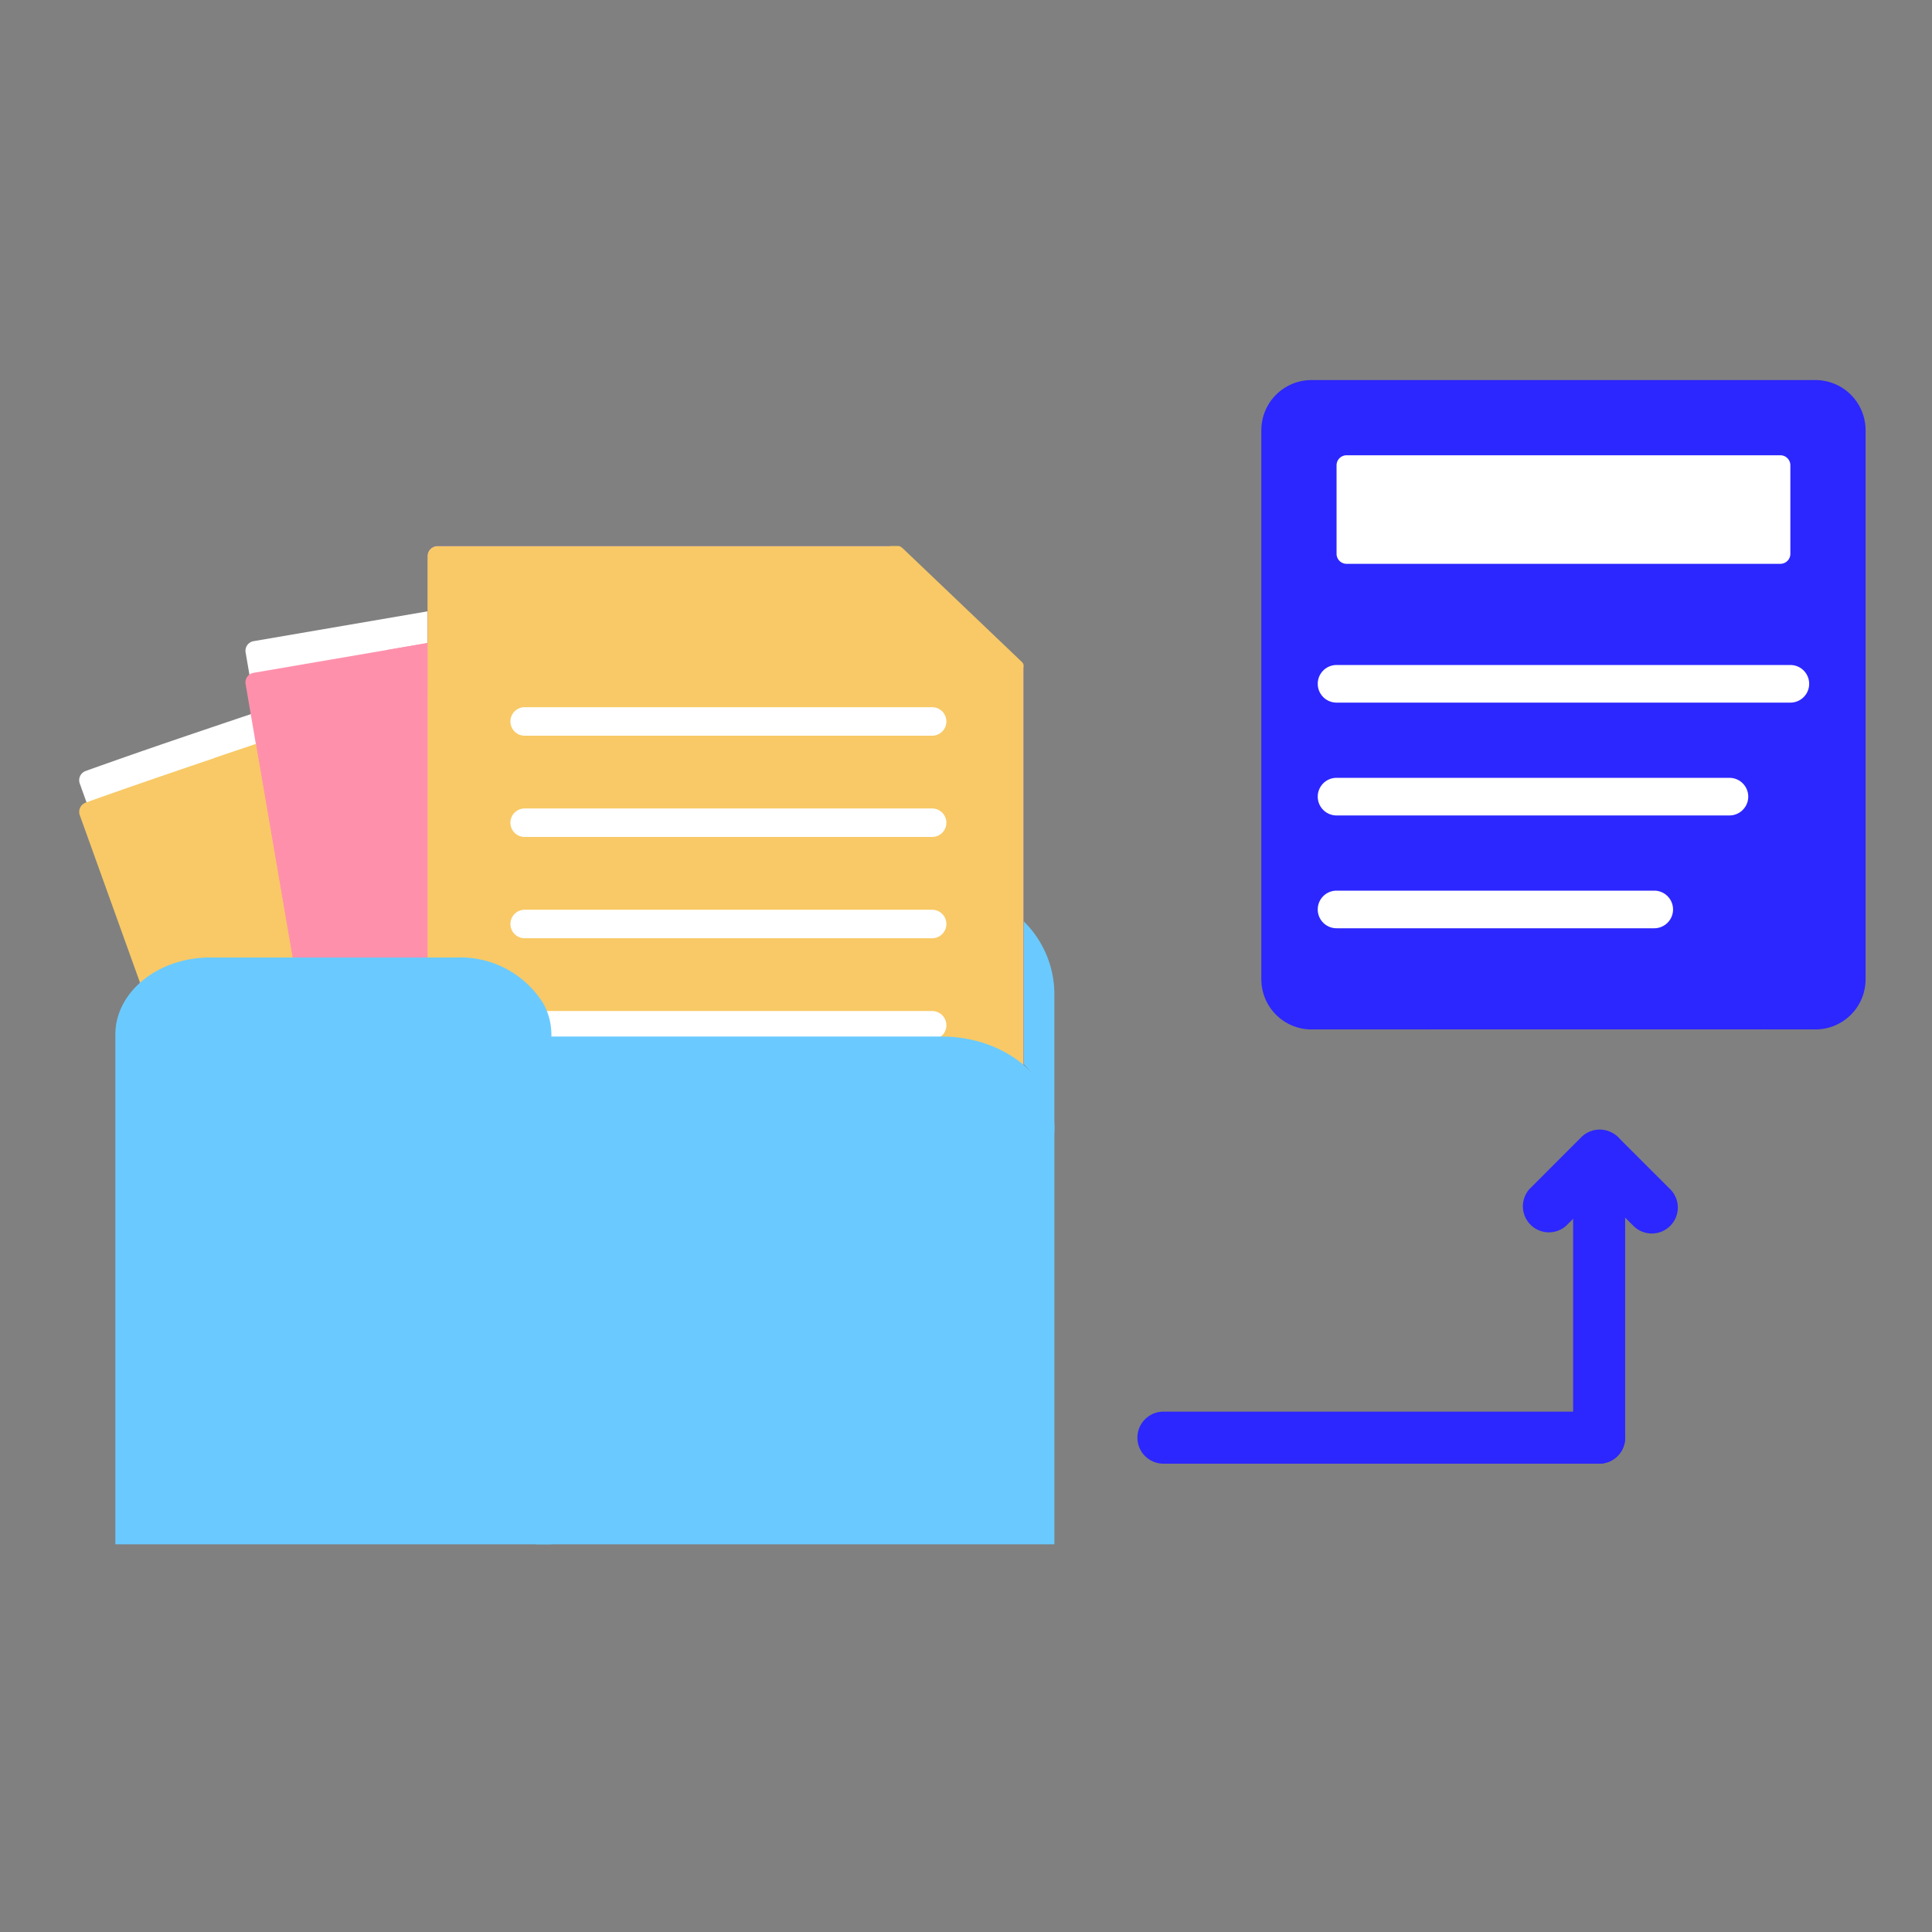
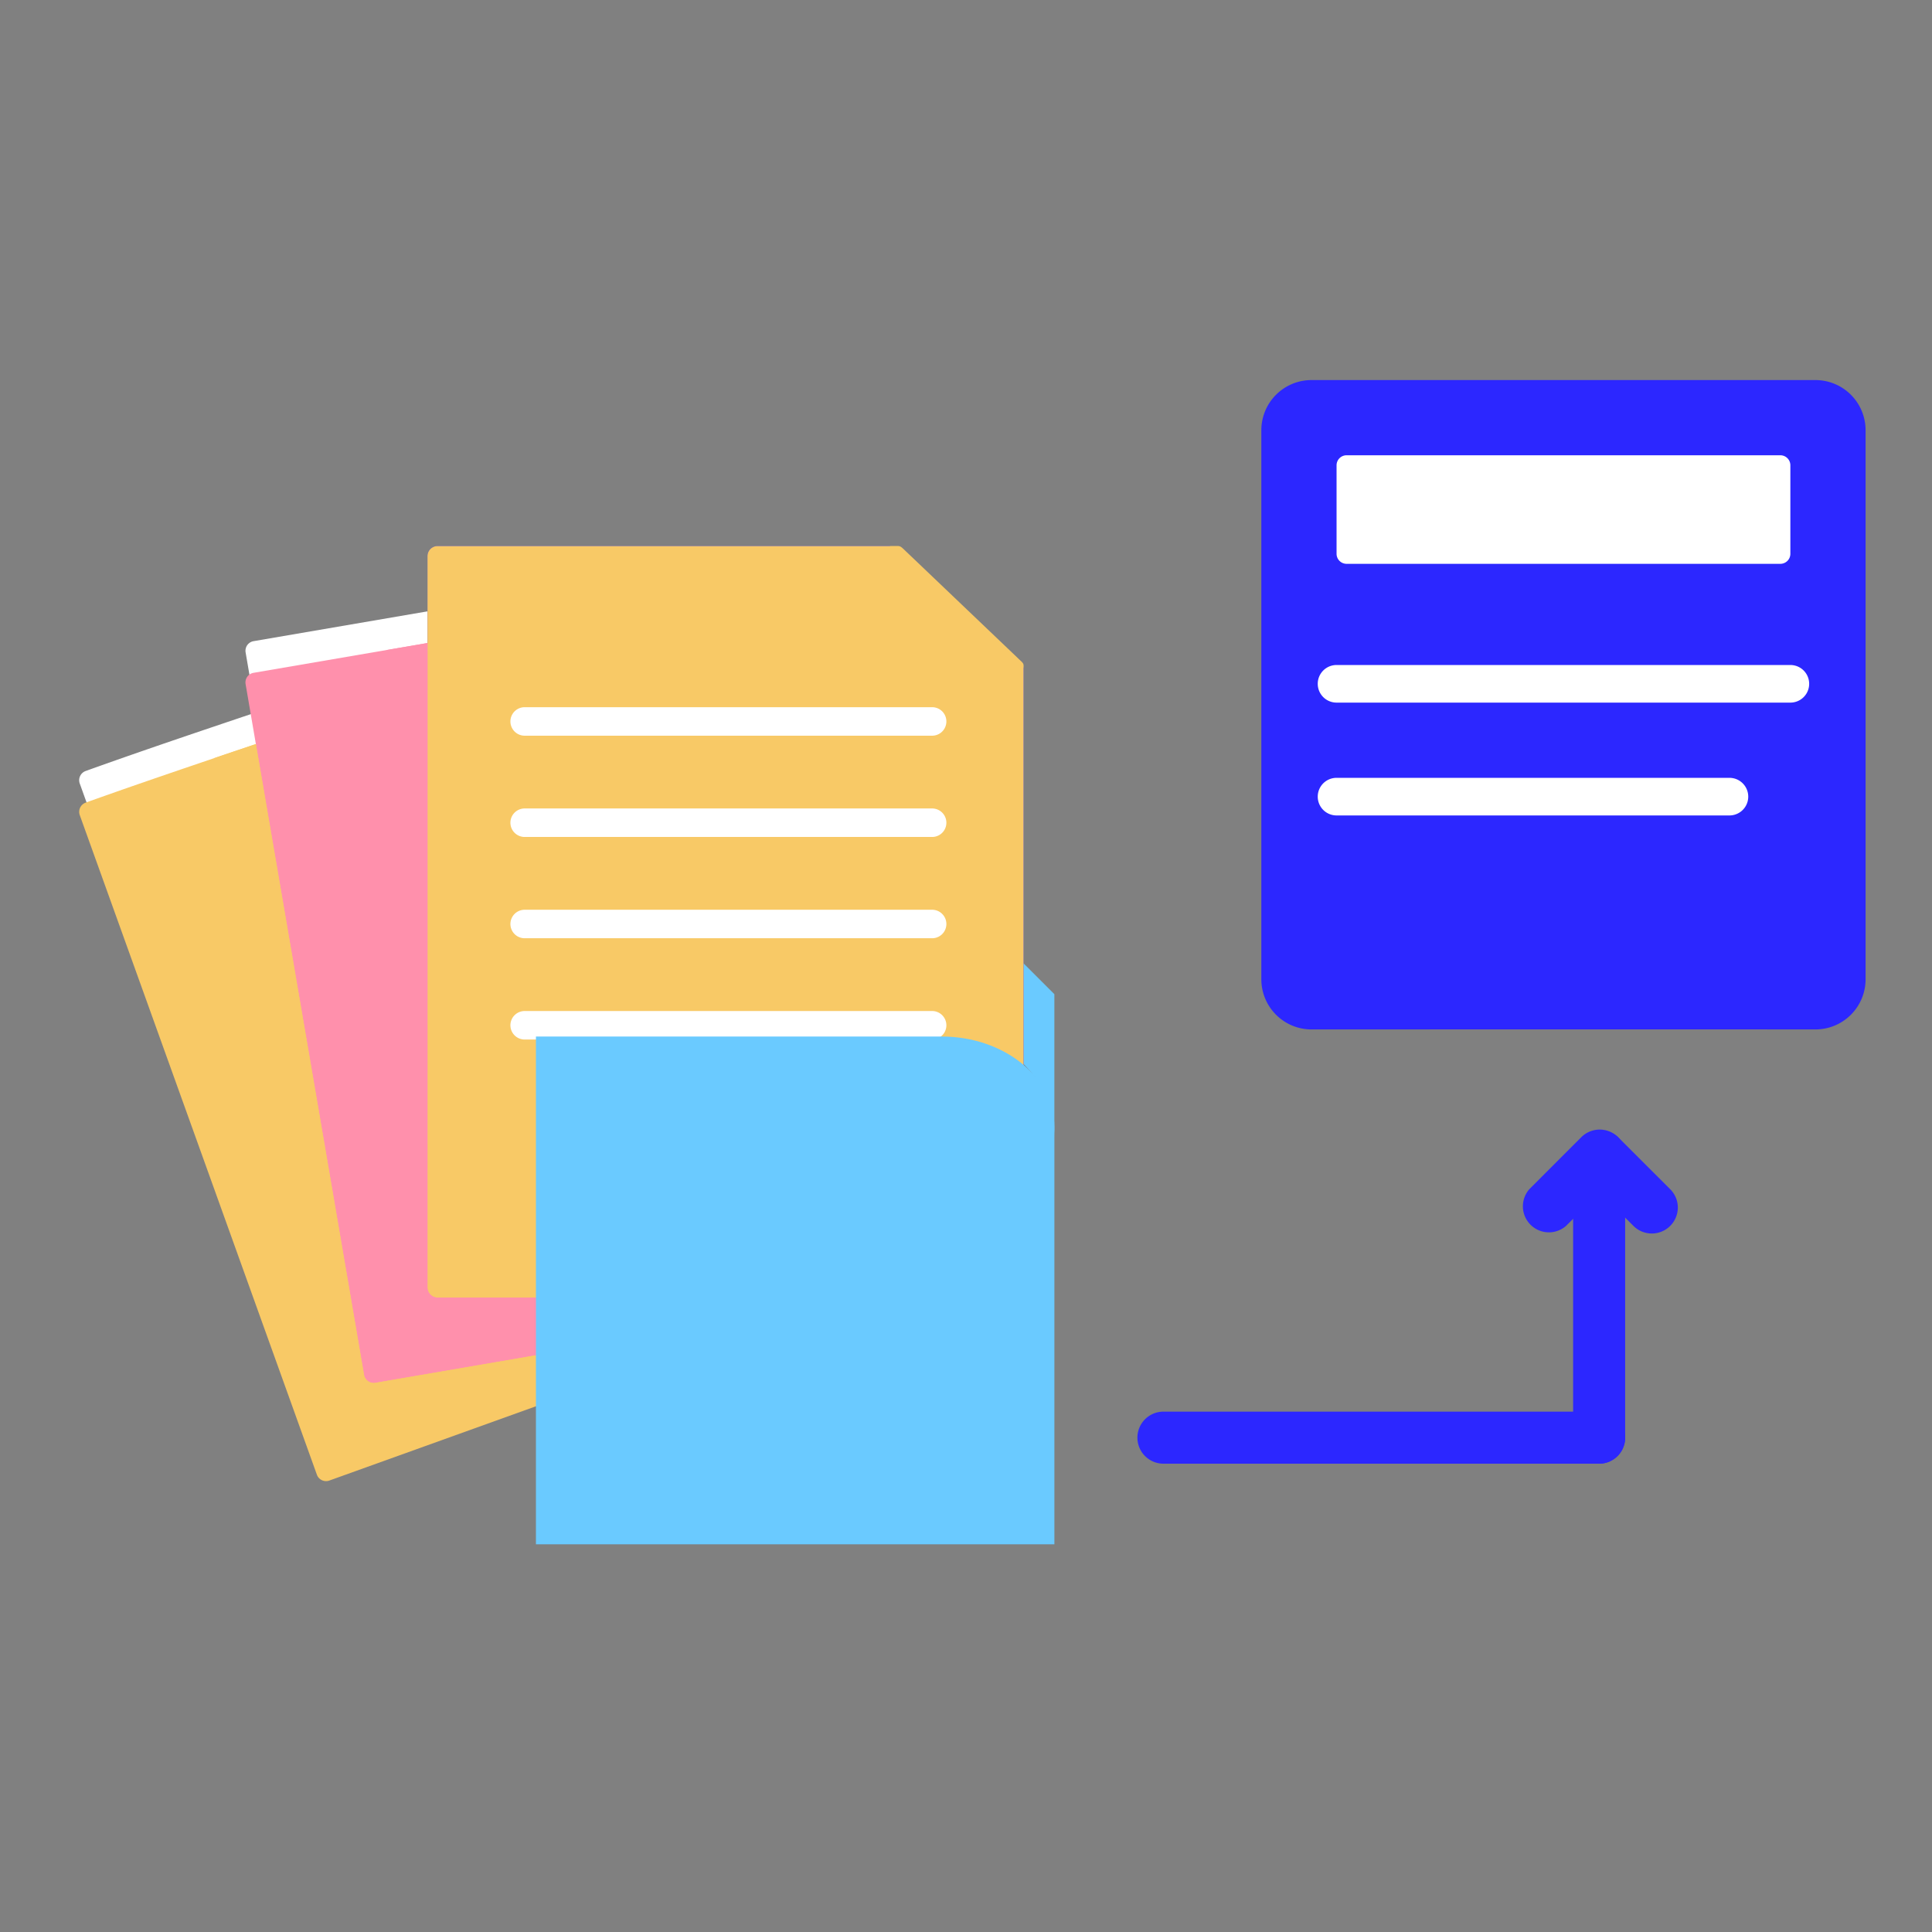
<svg xmlns="http://www.w3.org/2000/svg" width="122" height="122" viewBox="0 0 122 122">
  <rect x="0" y="0" width="122" height="122" fill="#808080" stroke="none" />
  <g id="Internet-scale_document_intake_" data-name="Internet-scale document  intake " transform="translate(-880 -2305)">
    <rect id="Rectangle_3759" data-name="Rectangle 3759" width="122" height="122" transform="translate(880 2305)" fill="none" />
    <g id="Group_14568" data-name="Group 14568" transform="translate(1.791 5)">
      <g id="Group_14533" data-name="Group 14533" transform="translate(967.096 2331.799)">
        <g id="Group_14387" data-name="Group 14387" transform="translate(0)">
          <path id="Path_7174" data-name="Path 7174" d="M273.693,165.727h21.159a1.48,1.48,0,0,0,1.48-1.48V134a1.48,1.48,0,0,0-1.48-1.48h-18.94a3.7,3.7,0,0,0-3.7,3.7v28.028A1.48,1.48,0,0,0,273.693,165.727Z" transform="translate(-272.213 -132.521)" fill="#ff90ac" />
        </g>
        <g id="Group_14412" data-name="Group 14412" transform="translate(3.442 4.338)">
          <g id="Group_14400" data-name="Group 14400">
            <g id="Group_14393" data-name="Group 14393">
              <g id="Group_14388" data-name="Group 14388">
                <path id="Path_7175" data-name="Path 7175" d="M302.651,163.317h-6.439a.74.74,0,1,1,0-1.48h6.439a.74.74,0,1,1,0,1.48Z" transform="translate(-295.472 -161.837)" fill="#fff" />
              </g>
              <g id="Group_14389" data-name="Group 14389" transform="translate(0 2.886)">
                <path id="Path_7176" data-name="Path 7176" d="M302.651,182.82h-6.439a.74.74,0,1,1,0-1.48h6.439a.74.74,0,0,1,0,1.48Z" transform="translate(-295.472 -181.34)" fill="#fff" />
              </g>
              <g id="Group_14390" data-name="Group 14390" transform="translate(0 5.771)">
-                 <path id="Path_7177" data-name="Path 7177" d="M302.651,202.322h-6.439a.74.74,0,1,1,0-1.48h6.439a.74.74,0,1,1,0,1.48Z" transform="translate(-295.472 -200.842)" fill="#fff" />
-               </g>
+                 </g>
              <g id="Group_14391" data-name="Group 14391" transform="translate(0 8.657)">
                <path id="Path_7178" data-name="Path 7178" d="M302.651,221.825h-6.439a.74.74,0,1,1,0-1.48h6.439a.74.74,0,1,1,0,1.48Z" transform="translate(-295.472 -220.345)" fill="#fff" />
              </g>
              <g id="Group_14392" data-name="Group 14392" transform="translate(0 11.543)">
                <path id="Path_7179" data-name="Path 7179" d="M302.651,241.328h-6.439a.74.74,0,1,1,0-1.48h6.439a.74.74,0,1,1,0,1.48Z" transform="translate(-295.472 -239.848)" fill="#fff" />
              </g>
            </g>
            <g id="Group_14399" data-name="Group 14399" transform="translate(9.316)">
              <g id="Group_14394" data-name="Group 14394">
                <path id="Path_7180" data-name="Path 7180" d="M365.612,163.317h-6.44a.74.74,0,1,1,0-1.48h6.44a.74.74,0,0,1,0,1.48Z" transform="translate(-358.433 -161.837)" fill="#fff" />
              </g>
              <g id="Group_14395" data-name="Group 14395" transform="translate(0 2.886)">
                <path id="Path_7181" data-name="Path 7181" d="M365.612,182.82h-6.44a.74.74,0,1,1,0-1.48h6.44a.74.74,0,0,1,0,1.48Z" transform="translate(-358.433 -181.34)" fill="#fff" />
              </g>
              <g id="Group_14396" data-name="Group 14396" transform="translate(0 5.771)">
                <path id="Path_7182" data-name="Path 7182" d="M365.612,202.322h-6.44a.74.74,0,1,1,0-1.48h6.44a.74.74,0,0,1,0,1.48Z" transform="translate(-358.433 -200.842)" fill="#fff" />
              </g>
              <g id="Group_14397" data-name="Group 14397" transform="translate(0 8.657)">
                <path id="Path_7183" data-name="Path 7183" d="M365.612,221.825h-6.44a.74.74,0,1,1,0-1.48h6.44a.74.74,0,0,1,0,1.48Z" transform="translate(-358.433 -220.345)" fill="#fff" />
              </g>
              <g id="Group_14398" data-name="Group 14398" transform="translate(0 11.543)">
                <path id="Path_7184" data-name="Path 7184" d="M365.612,241.328h-6.44a.74.74,0,1,1,0-1.48h6.44a.74.74,0,0,1,0,1.48Z" transform="translate(-358.433 -239.848)" fill="#fff" />
              </g>
            </g>
          </g>
          <g id="Group_14411" data-name="Group 14411" transform="translate(0 14.429)">
            <g id="Group_14405" data-name="Group 14405">
              <g id="Group_14401" data-name="Group 14401">
                <path id="Path_7185" data-name="Path 7185" d="M302.651,260.83h-6.439a.74.74,0,1,1,0-1.48h6.439a.74.74,0,1,1,0,1.48Z" transform="translate(-295.472 -259.35)" fill="#fff" />
              </g>
              <g id="Group_14402" data-name="Group 14402" transform="translate(0 2.886)">
                <path id="Path_7186" data-name="Path 7186" d="M302.651,280.333h-6.439a.74.74,0,1,1,0-1.48h6.439a.74.74,0,1,1,0,1.48Z" transform="translate(-295.472 -278.853)" fill="#fff" />
              </g>
              <g id="Group_14403" data-name="Group 14403" transform="translate(0 5.772)">
                <path id="Path_7187" data-name="Path 7187" d="M302.651,299.836h-6.439a.74.74,0,1,1,0-1.48h6.439a.74.74,0,1,1,0,1.48Z" transform="translate(-295.472 -298.356)" fill="#fff" />
              </g>
              <g id="Group_14404" data-name="Group 14404" transform="translate(0 8.657)">
                <path id="Path_7188" data-name="Path 7188" d="M302.651,319.338h-6.439a.74.74,0,1,1,0-1.48h6.439a.74.74,0,1,1,0,1.48Z" transform="translate(-295.472 -317.858)" fill="#fff" />
              </g>
            </g>
            <g id="Group_14410" data-name="Group 14410" transform="translate(9.316)">
              <g id="Group_14406" data-name="Group 14406">
                <path id="Path_7189" data-name="Path 7189" d="M365.612,260.83h-6.44a.74.74,0,1,1,0-1.48h6.44a.74.74,0,0,1,0,1.48Z" transform="translate(-358.433 -259.35)" fill="#fff" />
              </g>
              <g id="Group_14407" data-name="Group 14407" transform="translate(0 2.886)">
                <path id="Path_7190" data-name="Path 7190" d="M365.612,280.333h-6.44a.74.74,0,0,1,0-1.48h6.44a.74.74,0,0,1,0,1.48Z" transform="translate(-358.433 -278.853)" fill="#fff" />
              </g>
              <g id="Group_14408" data-name="Group 14408" transform="translate(0 5.772)">
-                 <path id="Path_7191" data-name="Path 7191" d="M365.612,299.836h-6.44a.74.74,0,1,1,0-1.48h6.44a.74.74,0,0,1,0,1.48Z" transform="translate(-358.433 -298.356)" fill="#fff" />
-               </g>
+                 </g>
              <g id="Group_14409" data-name="Group 14409" transform="translate(0 8.657)">
                <path id="Path_7192" data-name="Path 7192" d="M365.612,319.338h-6.44a.74.74,0,1,1,0-1.48h6.44a.74.74,0,0,1,0,1.48Z" transform="translate(-358.433 -317.858)" fill="#fff" />
              </g>
            </g>
          </g>
        </g>
      </g>
      <g id="Group_14534" data-name="Group 14534" transform="translate(950.033 2371.325)">
        <path id="Path_6849" data-name="Path 6849" d="M18.552,3.286H1.643A1.643,1.643,0,0,1,1.643,0h16.91a1.643,1.643,0,0,1,0,3.286Z" transform="translate(27.514 21.102) rotate(-90)" fill="#2c27ff" />
        <path id="Path_6848" data-name="Path 6848" d="M1.643,30.8A1.641,1.641,0,0,1,0,29.157V1.643a1.643,1.643,0,1,1,3.286,0V29.157A1.641,1.641,0,0,1,1.643,30.8Z" transform="translate(0 21.102) rotate(-90)" fill="#2c27ff" />
        <path id="Path_6850" data-name="Path 6850" d="M1.643,6.575a1.643,1.643,0,0,1-1.162-2.8L3.768.482A1.643,1.643,0,0,1,6.091,2.8L2.8,6.094a1.632,1.632,0,0,1-1.162.481Z" transform="translate(27.551 6.572) rotate(-90)" fill="#2c27ff" />
        <path id="Path_6851" data-name="Path 6851" d="M4.929,6.575a1.638,1.638,0,0,1-1.162-.481L.482,2.8A1.643,1.643,0,0,1,2.8.482L6.091,3.771a1.643,1.643,0,0,1-1.162,2.8Z" transform="translate(24.264 6.572) rotate(-90)" fill="#2c27ff" />
      </g>
      <g id="Group_14535" data-name="Group 14535" transform="translate(957.859 2324)">
        <path id="Path_7297" data-name="Path 7297" d="M34.989,41.006H3.167A3.167,3.167,0,0,1,0,37.839V3.167A3.167,3.167,0,0,1,3.167,0H34.989a3.167,3.167,0,0,1,3.167,3.167V37.839A3.167,3.167,0,0,1,34.989,41.006Z" transform="translate(0 0)" fill="#2c27ff" />
        <path id="Path_7298" data-name="Path 7298" d="M58.928,37.76H31.538a.633.633,0,0,1-.633-.633V31.538a.633.633,0,0,1,.633-.633h27.39a.633.633,0,0,1,.633.633v5.588A.633.633,0,0,1,58.928,37.76Z" transform="translate(-26.155 -26.156)" fill="#fff" />
        <path id="Path_7299" data-name="Path 7299" d="M53.023,119.454H24.366a1.187,1.187,0,1,1,0-2.375H53.023a1.187,1.187,0,1,1,0,2.375Z" transform="translate(-19.617 -99.086)" fill="#fff" />
        <path id="Path_7300" data-name="Path 7300" d="M49.177,165.812H24.366a1.187,1.187,0,1,1,0-2.375h24.81a1.187,1.187,0,1,1,0,2.375Z" transform="translate(-19.617 -138.319)" fill="#fff" />
-         <path id="Path_7301" data-name="Path 7301" d="M44.427,212.17H24.366a1.187,1.187,0,1,1,0-2.375H44.427a1.187,1.187,0,0,1,0,2.375Z" transform="translate(-19.617 -177.553)" fill="#fff" />
      </g>
      <g id="Group_14567" data-name="Group 14567" transform="translate(86.209 0.479)">
-         <path id="Path_7482" data-name="Path 7482" d="M249.556,69.715H225.813a6.407,6.407,0,0,1,.54,2.578v6.445h23.2A6.453,6.453,0,0,1,256,85.184V76.16A6.453,6.453,0,0,0,249.556,69.715Z" transform="translate(602.58 2286.14)" fill="#6acaff" />
+         <path id="Path_7482" data-name="Path 7482" d="M249.556,69.715H225.813a6.407,6.407,0,0,1,.54,2.578v6.445h23.2A6.453,6.453,0,0,1,256,85.184V76.16Z" transform="translate(602.58 2286.14)" fill="#6acaff" />
        <g id="paper_2_" data-name="paper (2)" transform="translate(797 2332)">
          <g id="Group_14517" data-name="Group 14517" transform="translate(0 4.691)">
            <path id="Path_7419" data-name="Path 7419" d="M7.885,76.908.035,55.08a.62.62,0,0,1,.372-.786C10.729,50.582,22.358,47.13,32.3,42.888c.444-.28.793,0,.984.526L45.618,75.206l3.349,9.314a.617.617,0,0,1-.369.786L25,93.794,15.8,97.1a.615.615,0,0,1-.786-.369Z" transform="translate(0 -42.777)" fill="#fff" fill-rule="evenodd" />
          </g>
          <g id="Group_14518" data-name="Group 14518" transform="translate(10.501 2.314)">
            <path id="Path_7420" data-name="Path 7420" d="M94.082,51.631l-3.92-22.86a.616.616,0,0,1,.5-.711l26.995-4.628,6.182-1.019c.338-.147.889.024,1.018.779l6.678,33.347,1.671,9.755a.618.618,0,0,1-.5.711l-24.719,4.238L98.35,72.9a.622.622,0,0,1-.711-.5Z" transform="translate(-90.153 -22.365)" fill="#fff" fill-rule="evenodd" />
          </g>
          <g id="Group_14519" data-name="Group 14519" transform="translate(21.993 0)">
            <path id="Path_7421" data-name="Path 7421" d="M188.814,27.339V49.318a.643.643,0,0,0,.639.643h36.366a.643.643,0,0,0,.639-.643V10.17h-6.493c-.625,0-1.924.089-1.924-1.33L218.027,2.5H189.453a.64.64,0,0,0-.639.639v24.2Z" transform="translate(-188.814 -0.5)" fill="#2c27ff" fill-rule="evenodd" />
          </g>
          <g id="Group_14520" data-name="Group 14520" transform="translate(0 14.51)">
            <path id="Path_7422" data-name="Path 7422" d="M11.159,109.9C7.5,111.136,3.88,112.356.408,113.6a.62.62,0,0,0-.372.786l7.85,21.828,7.125,19.825a.615.615,0,0,0,.786.369L25,153.1l20.963-7.537Z" transform="translate(0 -109.905)" fill="#f8c966" fill-rule="evenodd" />
          </g>
          <g id="Group_14521" data-name="Group 14521" transform="translate(10.501 8.125)">
            <path id="Path_7423" data-name="Path 7423" d="M101.645,55.088,90.661,56.971a.616.616,0,0,0-.5.711l.649,3.791,3.271,19.07,3.558,20.765a.623.623,0,0,0,.711.5l9.637-1.654,17.624-3.022,4.145-.711h-2.17Z" transform="translate(-90.153 -55.088)" fill="#ff90ac" fill-rule="evenodd" />
          </g>
          <g id="Group_14522" data-name="Group 14522" transform="translate(21.993 2)">
            <path id="Path_7424" data-name="Path 7424" d="M226.458,38.992V10.071c0-.185-.079-.215-.362-.492l-7.009-6.686c-.331-.314-.386-.393-.581-.393H189.453a.64.64,0,0,0-.639.639V49.318a.643.643,0,0,0,.639.643h36.366a.643.643,0,0,0,.639-.643Z" transform="translate(-188.814 -2.5)" fill="#f8c966" fill-rule="evenodd" />
          </g>
          <g id="Group_14523" data-name="Group 14523" transform="translate(19.419 6.125)">
            <path id="Path_7425" data-name="Path 7425" d="M169.3,55.088l-2.573.441V98.143a.641.641,0,0,0,.639.643h16.271l9.631-1.651,4.145-.711H169.934a.643.643,0,0,1-.639-.643Z" transform="translate(-166.722 -53.088)" fill="#ff90ac" fill-rule="evenodd" />
          </g>
          <g id="Group_14524" data-name="Group 14524" transform="translate(8.514 12.51)">
            <path id="Path_7426" data-name="Path 7426" d="M79.011,128.975,75.74,109.9q-1.328.446-2.645.892l.407,2.369,3.271,19.07L80.333,153a.617.617,0,0,0,.707.5l9.637-1.654,4.573-.783,13.773-4.956-.164-.256-7.949,1.364-7.993,1.371-9.637,1.654a.622.622,0,0,1-.711-.5Z" transform="translate(-73.095 -107.905)" fill="#f8c966" fill-rule="evenodd" />
          </g>
          <g id="Group_14528" data-name="Group 14528" transform="translate(27.231 12.178)">
            <path id="Path_7430" data-name="Path 7430" d="M260.414,108.848h-25.73a.9.9,0,0,1,0-1.8h25.73a.9.9,0,0,1,0,1.8Z" transform="translate(-233.784 -107.048)" fill="#fff" />
          </g>
          <g id="Group_14529" data-name="Group 14529" transform="translate(27.231 18.573)">
            <path id="Path_7431" data-name="Path 7431" d="M260.414,163.753h-25.73a.9.9,0,0,1,0-1.8h25.73a.9.9,0,0,1,0,1.8Z" transform="translate(-233.784 -161.953)" fill="#fff" />
          </g>
          <g id="Group_14530" data-name="Group 14530" transform="translate(27.231 24.968)">
            <path id="Path_7432" data-name="Path 7432" d="M260.414,218.66h-25.73a.9.9,0,0,1,0-1.8h25.73a.9.9,0,0,1,0,1.8Z" transform="translate(-233.784 -216.859)" fill="#fff" />
          </g>
          <g id="Group_14531" data-name="Group 14531" transform="translate(27.231 31.363)">
            <path id="Path_7433" data-name="Path 7433" d="M260.414,273.566h-25.73a.9.9,0,0,1,0-1.8h25.73a.9.9,0,0,1,0,1.8Z" transform="translate(-233.784 -271.765)" fill="#fff" />
          </g>
          <g id="Group_14532" data-name="Group 14532" transform="translate(27.231 37.759)">
-             <path id="Path_7434" data-name="Path 7434" d="M260.414,328.471h-25.73a.9.9,0,0,1,0-1.8h25.73a.9.9,0,0,1,0,1.8Z" transform="translate(-233.784 -326.671)" fill="#fff" />
-           </g>
+             </g>
        </g>
        <path id="Path_7483" data-name="Path 7483" d="M255.622,139.715H230v32.066h32.739V145.429C262.739,142.279,259.546,139.715,255.622,139.715Z" transform="translate(595.843 2225.26)" fill="#6acaff" />
-         <path id="Path_7484" data-name="Path 7484" d="M27.534,44.584a4.084,4.084,0,0,0-.5-1.947,6.163,6.163,0,0,0-5.484-2.921H5.986C2.685,39.715,0,41.9,0,44.584V76.773H27.534Z" transform="translate(799.284 2320.268)" fill="#6acaff" />
      </g>
    </g>
  </g>
</svg>